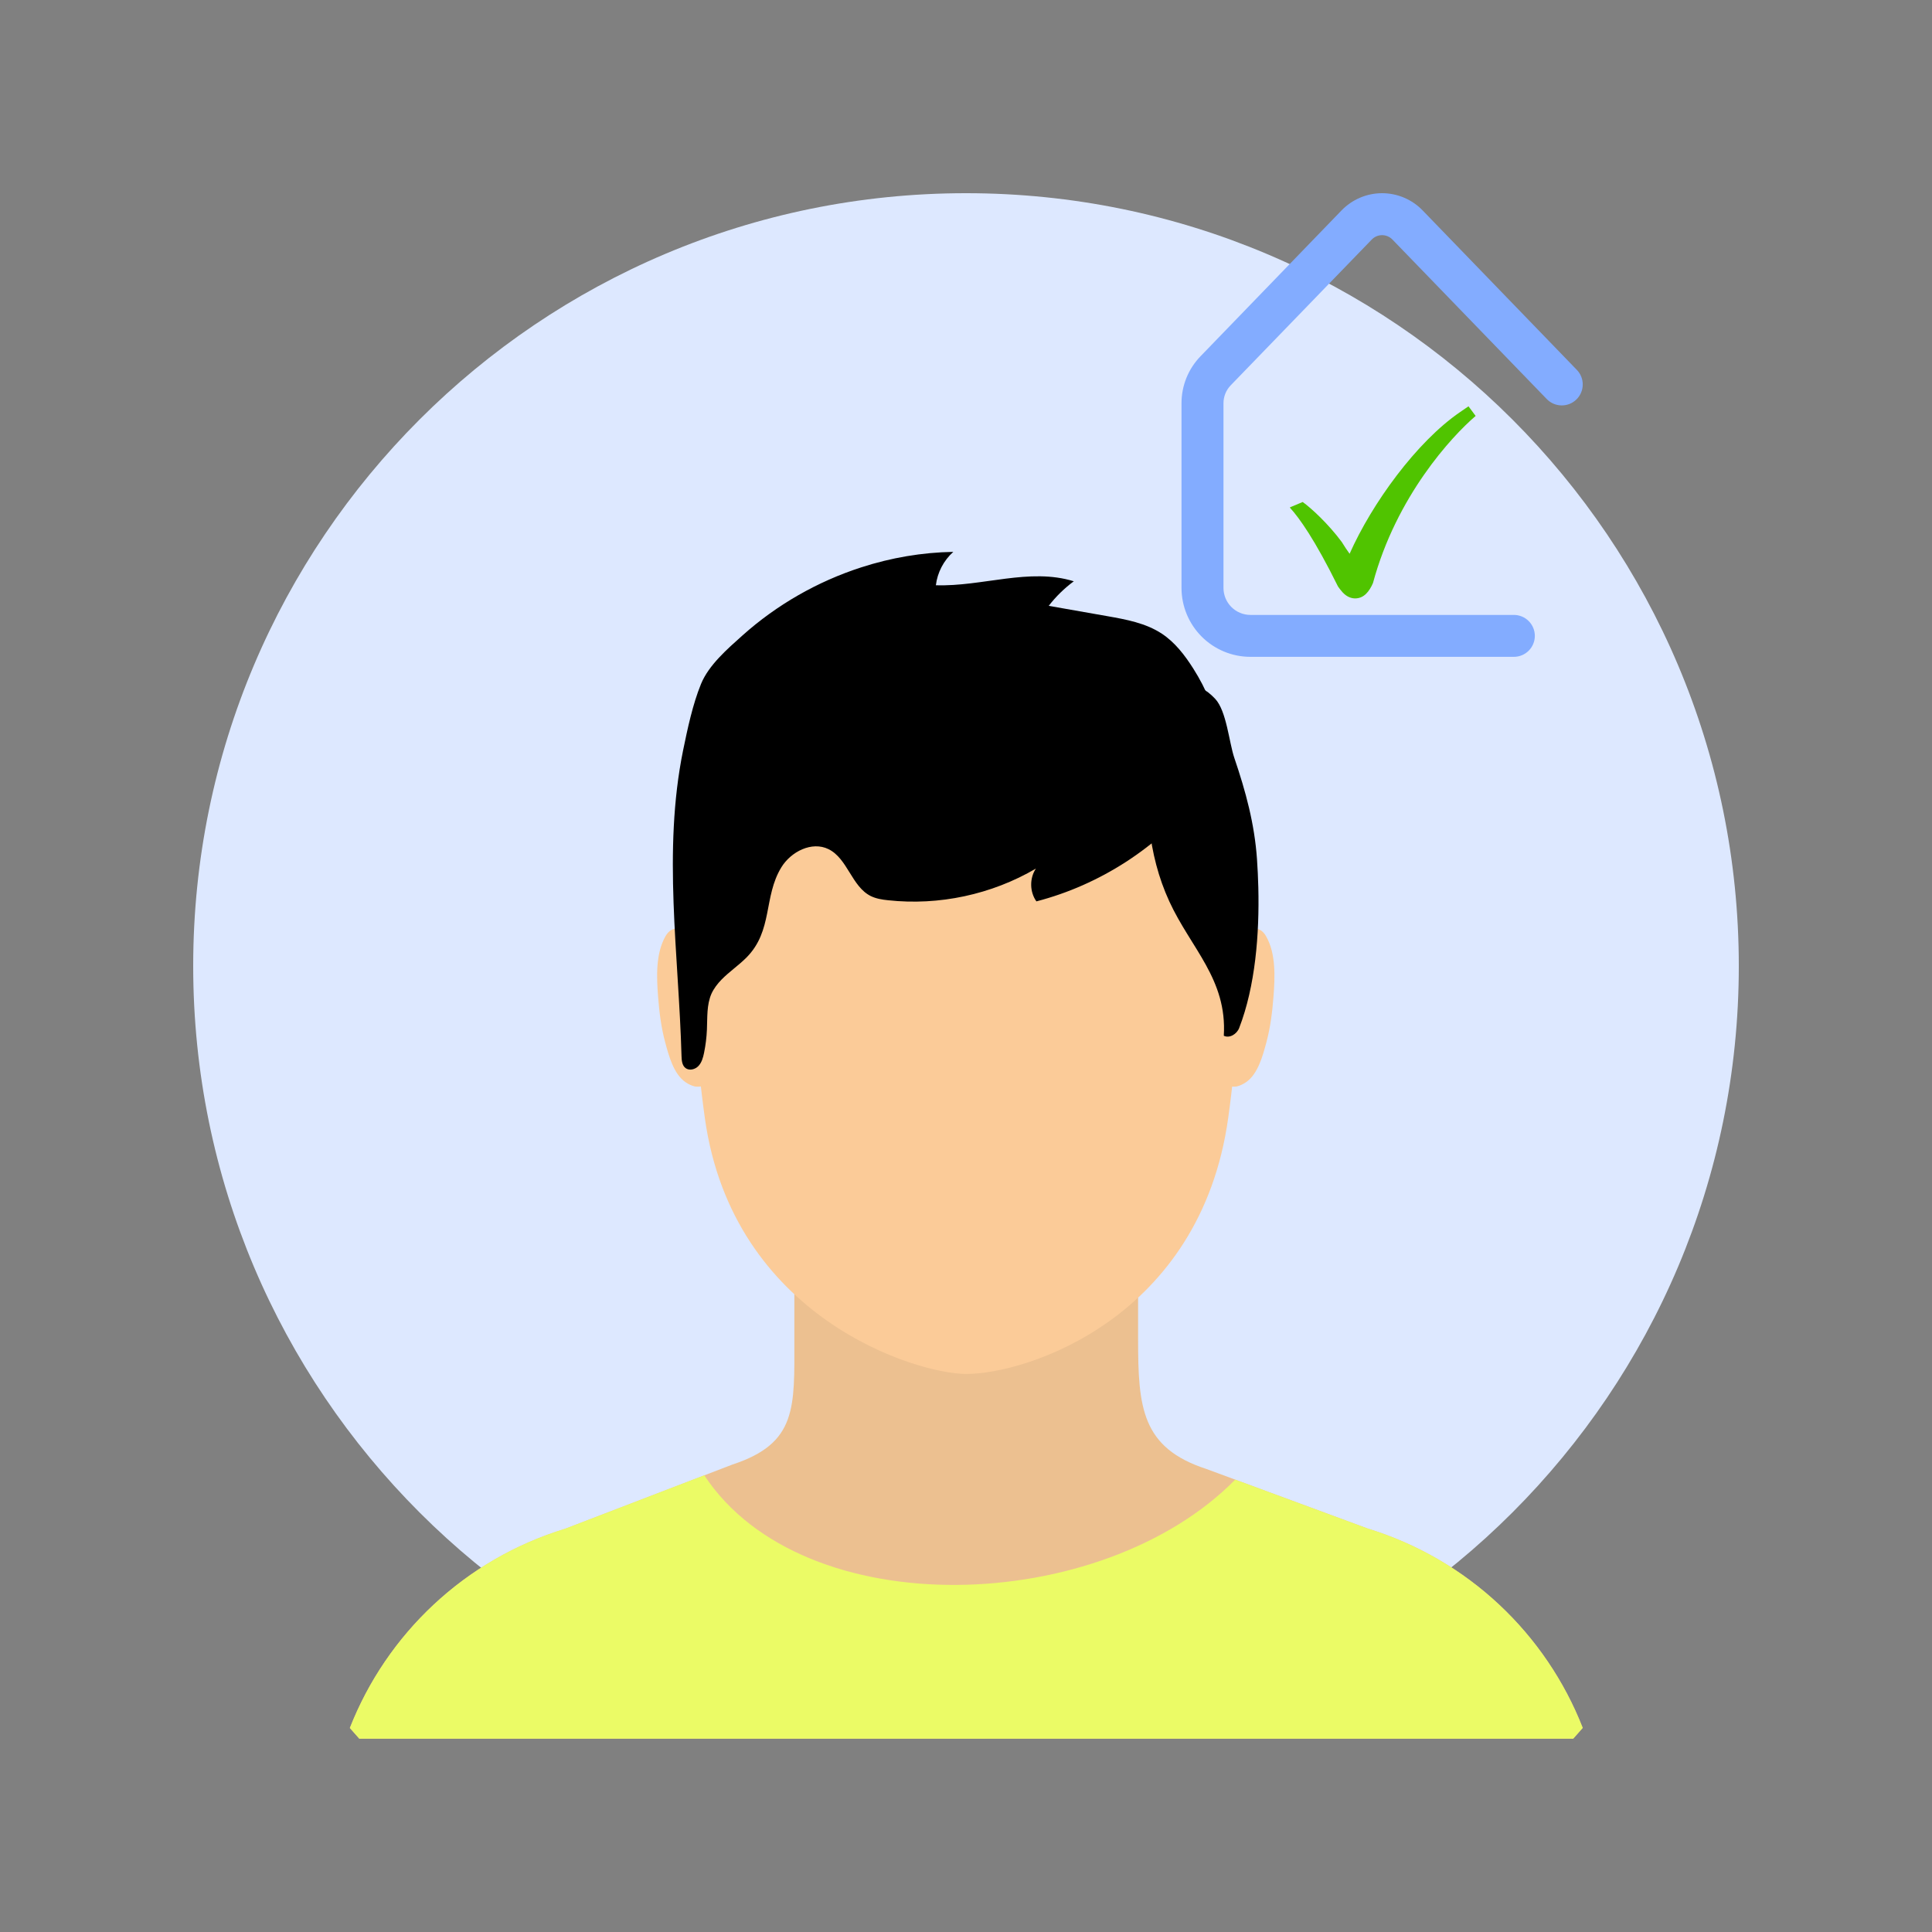
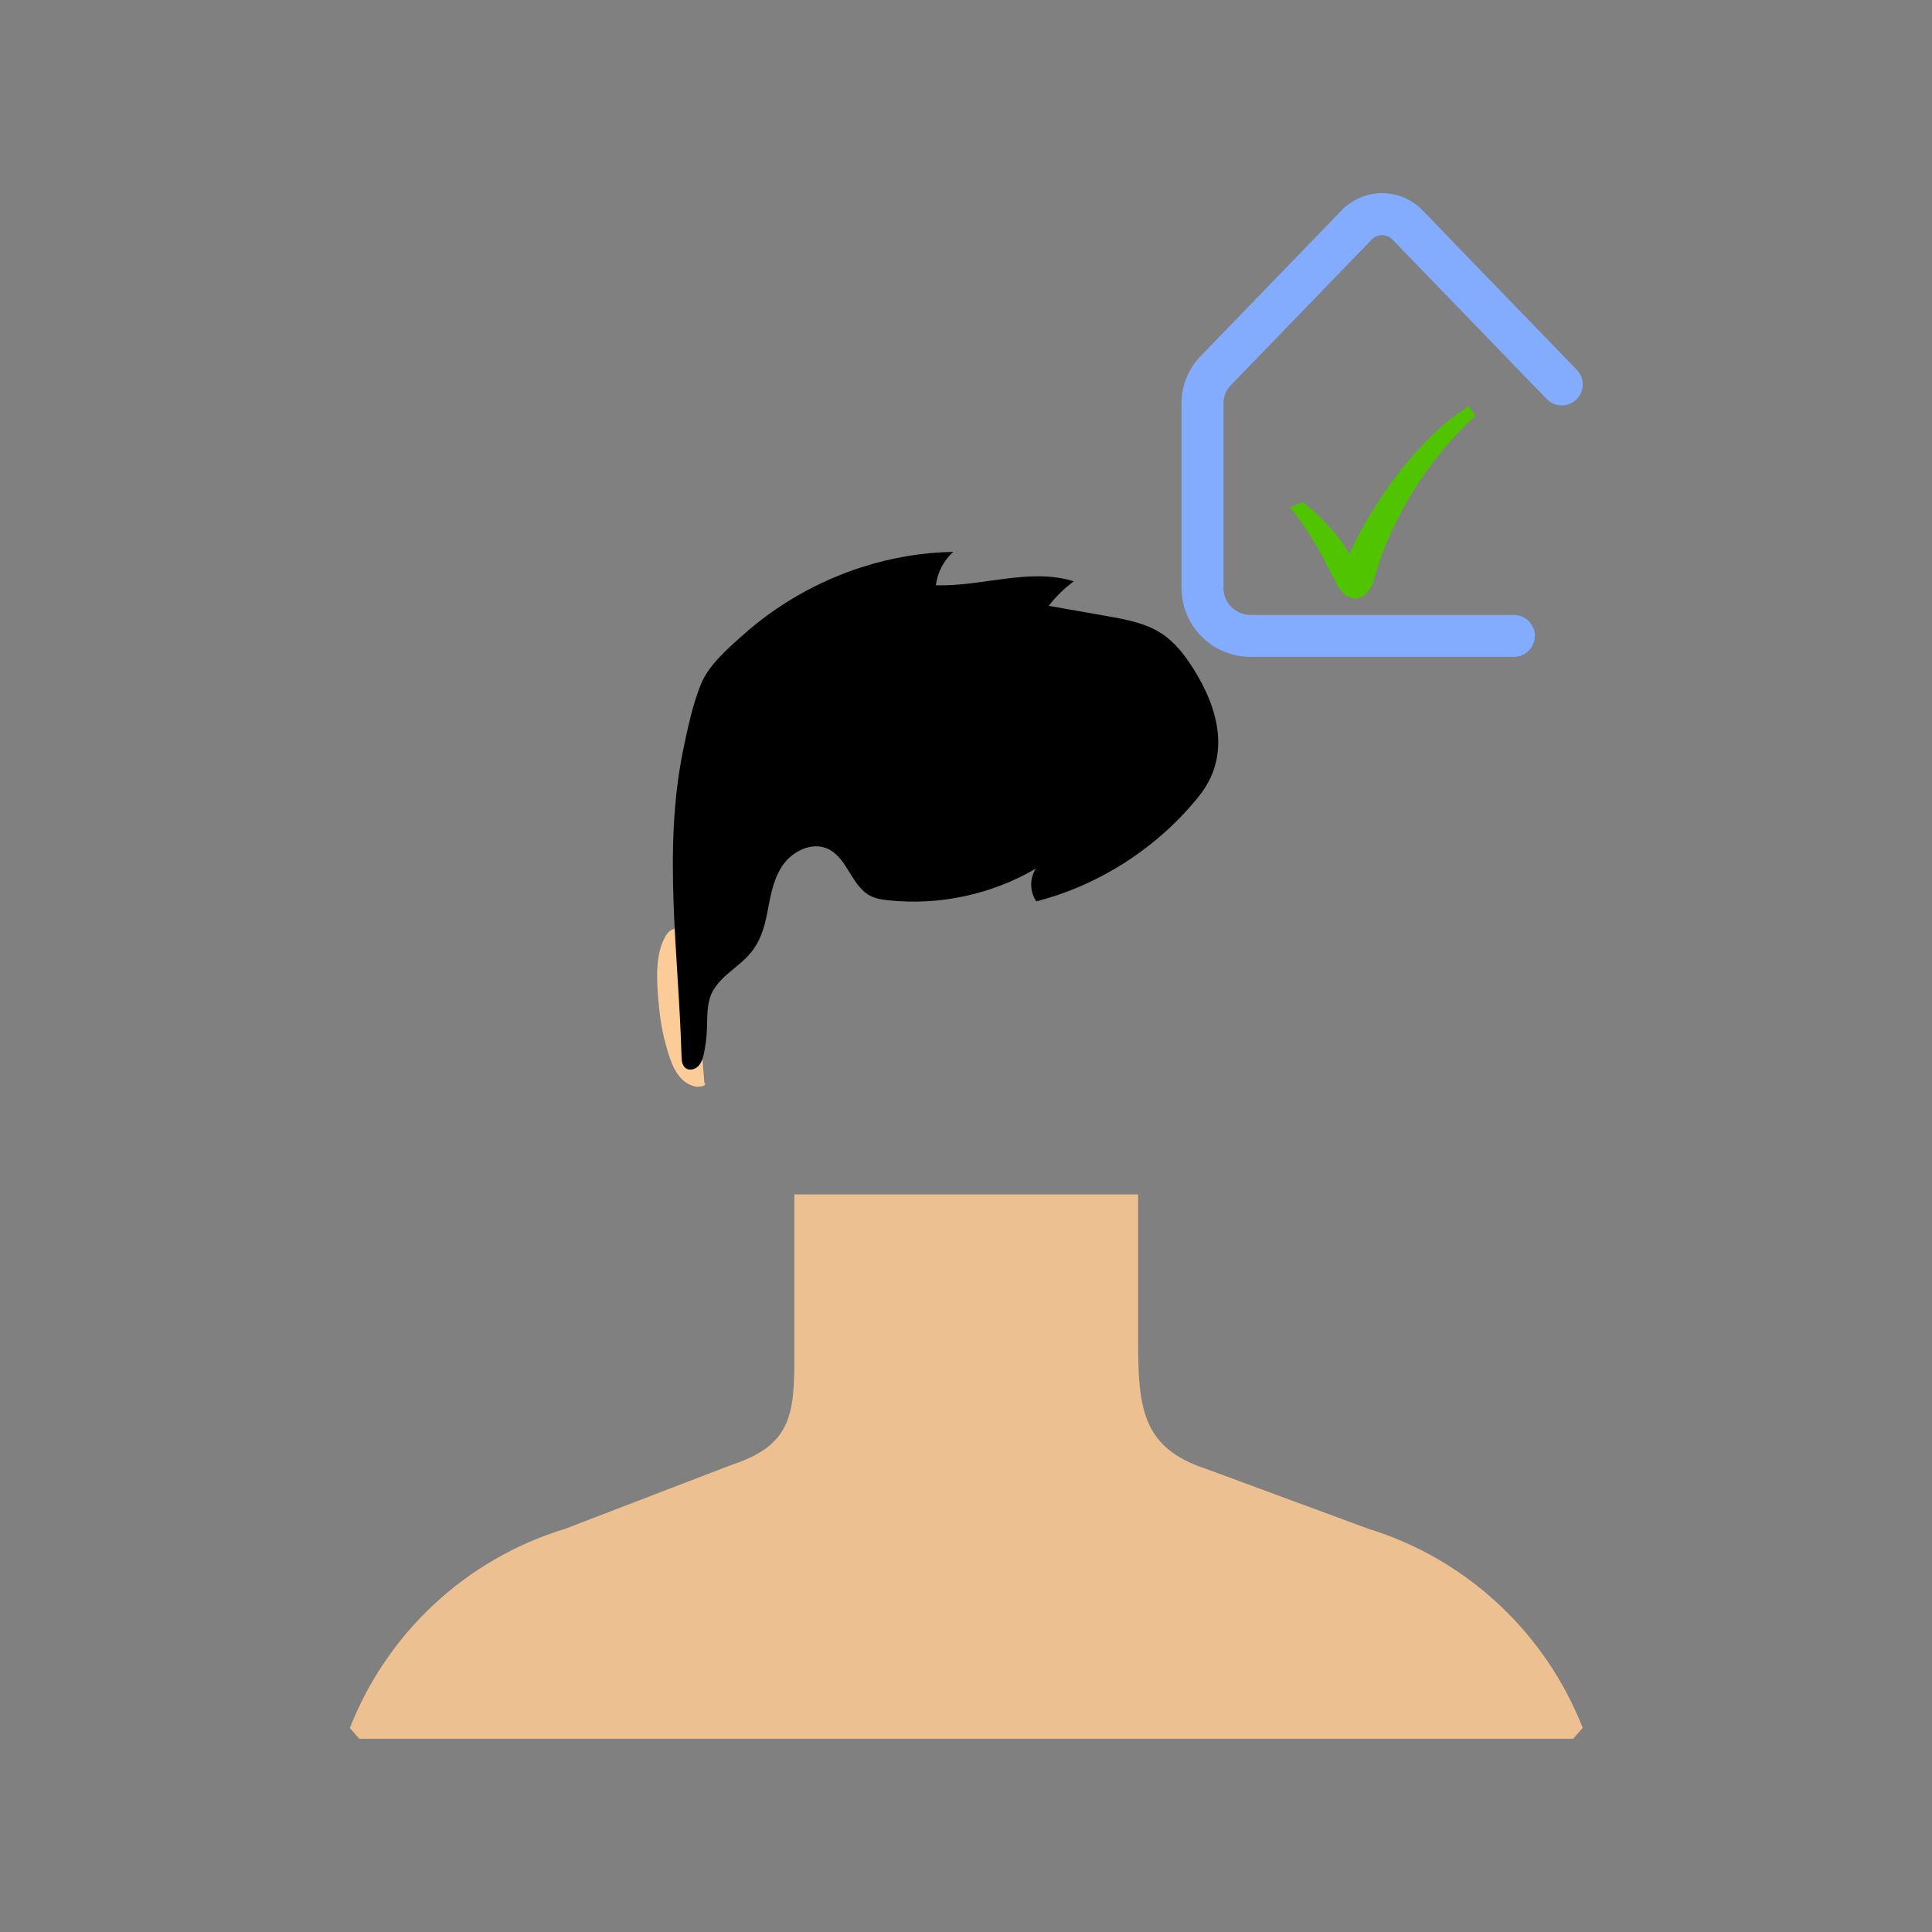
<svg xmlns="http://www.w3.org/2000/svg" width="5000" viewBox="0 0 3750 3750" height="5000" preserveAspectRatio="xMidYMid meet">
  <rect x="0" y="0" width="3750" height="3750" fill="#808080" stroke="none" />
  <defs>
    <clipPath id="63f34d923e">
      <path d="M 375 375 L 3375 375 L 3375 3375 L 375 3375 Z M 375 375 " />
    </clipPath>
    <clipPath id="10a6909b7c">
      <path d="M 1875 375 C 1046.574 375 375 1046.574 375 1875 C 375 2703.426 1046.574 3375 1875 3375 C 2703.426 3375 3375 2703.426 3375 1875 C 3375 1046.574 2703.426 375 1875 375 Z M 1875 375 " />
    </clipPath>
    <clipPath id="b3e0a741ea">
      <path d="M 2503.676 788 L 2864.426 788 L 2864.426 1162 L 2503.676 1162 Z M 2503.676 788 " />
    </clipPath>
  </defs>
  <g id="61a708b477">
    <g clip-rule="nonzero" clip-path="url(#63f34d923e)">
      <g clip-rule="nonzero" clip-path="url(#10a6909b7c)">
-         <path style=" stroke:none;fill-rule:nonzero;fill:#dde8ff;fill-opacity:1;" d="M 375 375 L 3375 375 L 3375 3375 L 375 3375 Z M 375 375 " />
-       </g>
+         </g>
    </g>
    <path style=" stroke:none;fill-rule:nonzero;fill:#83acff;fill-opacity:1;" d="M 2938.312 1274.906 L 2426.949 1274.906 C 2424.762 1274.906 2422.574 1274.848 2420.391 1274.738 C 2418.207 1274.629 2416.027 1274.465 2413.852 1274.25 C 2411.676 1274.031 2409.508 1273.762 2407.344 1273.438 C 2405.184 1273.117 2403.027 1272.742 2400.883 1272.312 C 2398.742 1271.883 2396.609 1271.402 2394.488 1270.871 C 2392.367 1270.336 2390.262 1269.754 2388.168 1269.117 C 2386.078 1268.48 2384 1267.793 2381.941 1267.055 C 2379.887 1266.316 2377.848 1265.527 2375.828 1264.691 C 2373.809 1263.852 2371.809 1262.965 2369.832 1262.027 C 2367.855 1261.094 2365.906 1260.109 2363.977 1259.078 C 2362.047 1258.047 2360.148 1256.969 2358.273 1255.844 C 2356.398 1254.719 2354.551 1253.547 2352.734 1252.332 C 2350.914 1251.117 2349.129 1249.859 2347.371 1248.555 C 2345.617 1247.254 2343.895 1245.906 2342.203 1244.52 C 2340.512 1243.133 2338.859 1241.703 2337.238 1240.234 C 2335.617 1238.766 2334.035 1237.262 2332.488 1235.715 C 2330.941 1234.168 2329.434 1232.586 2327.969 1230.965 C 2326.5 1229.344 2325.07 1227.688 2323.684 1226 C 2322.297 1224.309 2320.949 1222.586 2319.648 1220.832 C 2318.344 1219.074 2317.086 1217.289 2315.871 1215.469 C 2314.656 1213.652 2313.484 1211.805 2312.359 1209.93 C 2311.234 1208.055 2310.156 1206.152 2309.125 1204.227 C 2308.094 1202.297 2307.109 1200.348 2306.172 1198.371 C 2305.238 1196.395 2304.352 1194.395 2303.512 1192.375 C 2302.676 1190.355 2301.887 1188.316 2301.148 1186.258 C 2300.41 1184.203 2299.723 1182.125 2299.086 1180.035 C 2298.449 1177.941 2297.867 1175.836 2297.332 1173.715 C 2296.801 1171.594 2296.32 1169.461 2295.891 1167.316 C 2295.461 1165.176 2295.086 1163.02 2294.762 1160.859 C 2294.441 1158.695 2294.172 1156.527 2293.953 1154.352 C 2293.738 1152.176 2293.574 1149.996 2293.465 1147.812 C 2293.355 1145.629 2293.297 1143.441 2293.297 1141.254 L 2293.297 782.789 C 2293.285 778.578 2293.48 774.375 2293.879 770.184 C 2294.273 765.988 2294.875 761.824 2295.672 757.688 C 2296.473 753.555 2297.473 749.469 2298.668 745.43 C 2299.863 741.391 2301.25 737.418 2302.828 733.512 C 2304.406 729.609 2306.172 725.789 2308.121 722.055 C 2310.066 718.32 2312.191 714.691 2314.492 711.16 C 2316.789 707.633 2319.254 704.223 2321.883 700.934 C 2324.516 697.641 2327.297 694.484 2330.23 691.465 L 2603.785 408.562 C 2605.059 407.242 2606.363 405.953 2607.699 404.695 C 2609.035 403.438 2610.402 402.215 2611.801 401.027 C 2613.199 399.84 2614.625 398.688 2616.082 397.57 C 2617.539 396.457 2619.023 395.375 2620.531 394.336 C 2622.043 393.293 2623.578 392.289 2625.141 391.328 C 2626.699 390.363 2628.285 389.438 2629.891 388.555 C 2631.5 387.668 2633.129 386.824 2634.777 386.023 C 2636.426 385.219 2638.098 384.461 2639.785 383.742 C 2641.473 383.023 2643.18 382.348 2644.898 381.715 C 2646.621 381.082 2648.359 380.492 2650.109 379.945 C 2651.863 379.402 2653.625 378.898 2655.402 378.441 C 2657.18 377.984 2658.969 377.574 2660.766 377.207 C 2662.562 376.84 2664.371 376.52 2666.184 376.242 C 2667.996 375.969 2669.816 375.738 2671.641 375.555 C 2673.469 375.371 2675.297 375.23 2677.129 375.141 C 2678.961 375.047 2680.793 375 2682.629 375 C 2684.465 375 2686.297 375.047 2688.129 375.141 C 2689.961 375.23 2691.793 375.371 2693.617 375.555 C 2695.441 375.738 2697.262 375.969 2699.074 376.242 C 2700.891 376.52 2702.695 376.84 2704.492 377.207 C 2706.289 377.574 2708.078 377.984 2709.855 378.441 C 2711.633 378.898 2713.395 379.402 2715.148 379.945 C 2716.898 380.492 2718.637 381.082 2720.359 381.715 C 2722.082 382.348 2723.785 383.023 2725.473 383.742 C 2727.164 384.461 2728.832 385.219 2730.48 386.023 C 2732.133 386.824 2733.758 387.668 2735.367 388.555 C 2736.973 389.438 2738.559 390.363 2740.121 391.328 C 2741.68 392.289 2743.215 393.293 2744.727 394.336 C 2746.238 395.375 2747.719 396.457 2749.176 397.57 C 2750.633 398.688 2752.059 399.84 2753.457 401.027 C 2754.855 402.215 2756.223 403.438 2757.559 404.695 C 2758.895 405.953 2760.199 407.242 2761.473 408.562 L 3060.527 717.824 C 3061.461 718.777 3062.344 719.777 3063.18 720.82 C 3064.016 721.867 3064.797 722.949 3065.523 724.066 C 3066.25 725.188 3066.922 726.34 3067.539 727.527 C 3068.152 728.715 3068.707 729.93 3069.203 731.168 C 3069.695 732.41 3070.129 733.672 3070.5 734.957 C 3070.871 736.238 3071.176 737.539 3071.418 738.852 C 3071.66 740.168 3071.84 741.488 3071.949 742.82 C 3072.062 744.152 3072.109 745.484 3072.09 746.824 C 3072.07 748.16 3071.984 749.488 3071.836 750.816 C 3071.684 752.145 3071.469 753.461 3071.188 754.77 C 3070.91 756.074 3070.562 757.363 3070.156 758.637 C 3069.75 759.91 3069.281 761.16 3068.75 762.387 C 3068.219 763.613 3067.629 764.809 3066.98 765.977 C 3066.332 767.145 3065.629 768.277 3064.867 769.379 C 3064.109 770.477 3063.297 771.535 3062.43 772.555 C 3061.566 773.574 3060.652 774.547 3059.695 775.477 C 3058.734 776.402 3057.73 777.285 3056.684 778.113 C 3055.637 778.945 3054.551 779.719 3053.426 780.441 C 3052.301 781.164 3051.145 781.832 3049.957 782.441 C 3048.766 783.051 3047.551 783.598 3046.309 784.086 C 3045.062 784.578 3043.801 785.004 3042.516 785.367 C 3041.23 785.734 3039.93 786.031 3038.613 786.27 C 3037.297 786.508 3035.977 786.676 3034.645 786.781 C 3033.312 786.891 3031.977 786.93 3030.641 786.902 C 3029.305 786.879 3027.973 786.785 3026.648 786.629 C 3025.32 786.473 3024.004 786.254 3022.699 785.965 C 3021.395 785.68 3020.105 785.328 3018.836 784.918 C 3017.566 784.504 3016.316 784.027 3015.094 783.492 C 3013.871 782.957 3012.676 782.359 3011.512 781.707 C 3010.344 781.055 3009.215 780.344 3008.121 779.578 C 3007.023 778.812 3005.969 777.996 3004.953 777.125 C 3003.941 776.258 3002.969 775.34 3002.047 774.375 L 2702.969 465.234 C 2702.316 464.539 2701.633 463.883 2700.914 463.258 C 2700.199 462.637 2699.449 462.051 2698.672 461.504 C 2697.895 460.957 2697.094 460.453 2696.262 459.988 C 2695.434 459.523 2694.582 459.102 2693.711 458.723 C 2692.84 458.348 2691.949 458.016 2691.043 457.727 C 2690.137 457.441 2689.219 457.199 2688.289 457.008 C 2687.355 456.816 2686.418 456.672 2685.473 456.574 C 2684.527 456.477 2683.578 456.43 2682.629 456.43 C 2681.68 456.43 2680.73 456.477 2679.785 456.574 C 2678.84 456.672 2677.902 456.816 2676.973 457.008 C 2676.039 457.199 2675.121 457.441 2674.215 457.727 C 2673.309 458.016 2672.422 458.348 2671.547 458.723 C 2670.676 459.102 2669.824 459.523 2668.996 459.988 C 2668.168 460.453 2667.363 460.957 2666.586 461.504 C 2665.809 462.051 2665.062 462.637 2664.344 463.258 C 2663.625 463.883 2662.941 464.539 2662.293 465.234 L 2388.711 748.016 C 2386.477 750.332 2384.488 752.844 2382.738 755.547 C 2380.992 758.25 2379.52 761.098 2378.324 764.086 C 2377.129 767.074 2376.234 770.148 2375.633 773.312 C 2375.035 776.473 2374.746 779.664 2374.766 782.883 L 2374.766 1141.254 C 2374.766 1142.969 2374.855 1144.676 2375.023 1146.379 C 2375.191 1148.082 2375.445 1149.773 2375.781 1151.453 C 2376.117 1153.133 2376.535 1154.789 2377.031 1156.43 C 2377.531 1158.066 2378.109 1159.676 2378.766 1161.258 C 2379.422 1162.84 2380.152 1164.387 2380.961 1165.895 C 2381.77 1167.406 2382.648 1168.871 2383.602 1170.293 C 2384.551 1171.719 2385.57 1173.09 2386.656 1174.414 C 2387.746 1175.738 2388.895 1177.004 2390.105 1178.215 C 2391.312 1179.426 2392.582 1180.574 2393.906 1181.66 C 2395.227 1182.746 2396.602 1183.766 2398.023 1184.719 C 2399.449 1185.672 2400.914 1186.551 2402.426 1187.359 C 2403.934 1188.164 2405.48 1188.898 2407.062 1189.555 C 2408.641 1190.211 2410.254 1190.789 2411.891 1191.285 C 2413.527 1191.785 2415.188 1192.203 2416.867 1192.539 C 2418.543 1192.875 2420.234 1193.125 2421.941 1193.297 C 2423.645 1193.465 2425.352 1193.551 2427.062 1193.555 L 2938.426 1193.555 C 2939.758 1193.555 2941.09 1193.617 2942.414 1193.75 C 2943.738 1193.879 2945.055 1194.074 2946.363 1194.336 C 2947.668 1194.594 2948.961 1194.918 2950.234 1195.305 C 2951.512 1195.691 2952.762 1196.141 2953.992 1196.648 C 2955.223 1197.16 2956.426 1197.73 2957.602 1198.355 C 2958.777 1198.984 2959.918 1199.668 2961.027 1200.41 C 2962.133 1201.148 2963.203 1201.941 2964.234 1202.785 C 2965.262 1203.633 2966.25 1204.527 2967.191 1205.469 C 2968.133 1206.41 2969.027 1207.395 2969.871 1208.426 C 2970.715 1209.457 2971.508 1210.523 2972.25 1211.633 C 2972.988 1212.738 2973.672 1213.879 2974.301 1215.055 C 2974.93 1216.23 2975.496 1217.434 2976.008 1218.664 C 2976.52 1219.895 2976.965 1221.148 2977.352 1222.422 C 2977.738 1223.699 2978.062 1224.988 2978.324 1226.293 C 2978.582 1227.602 2978.777 1228.918 2978.91 1230.242 C 2979.039 1231.57 2979.105 1232.898 2979.105 1234.23 C 2979.105 1235.562 2979.039 1236.891 2978.91 1238.219 C 2978.777 1239.543 2978.582 1240.859 2978.324 1242.164 C 2978.062 1243.473 2977.738 1244.762 2977.352 1246.039 C 2976.965 1247.312 2976.52 1248.566 2976.008 1249.797 C 2975.496 1251.027 2974.93 1252.23 2974.301 1253.406 C 2973.672 1254.578 2972.988 1255.723 2972.25 1256.828 C 2971.508 1257.938 2970.715 1259.004 2969.871 1260.035 C 2969.027 1261.066 2968.133 1262.051 2967.191 1262.992 C 2966.25 1263.934 2965.262 1264.828 2964.23 1265.676 C 2963.203 1266.52 2962.133 1267.312 2961.027 1268.051 C 2959.918 1268.793 2958.777 1269.477 2957.602 1270.105 C 2956.426 1270.73 2955.223 1271.301 2953.992 1271.812 C 2952.762 1272.32 2951.512 1272.77 2950.234 1273.156 C 2948.961 1273.543 2947.668 1273.867 2946.363 1274.125 C 2945.055 1274.387 2943.738 1274.582 2942.414 1274.711 C 2941.09 1274.844 2939.758 1274.906 2938.426 1274.906 Z M 2938.312 1274.906 " />
    <path style=" stroke:none;fill-rule:nonzero;fill:#fbcb98;fill-opacity:1;" d="M 1345.375 1818.562 C 1329.703 1801.426 1305.508 1793.176 1291.941 1816.82 C 1272.422 1850.73 1274.438 1896.098 1277.281 1933.672 C 1279.57 1964.008 1283.328 1994.434 1291.301 2023.852 C 1298.176 2049.328 1307.523 2084.43 1330.25 2100.285 C 1335.477 2103.949 1342.531 2107.523 1349.039 2108.898 C 1352.613 2109.633 1374.332 2110 1367 2100.652 " />
-     <path style=" stroke:none;fill-rule:nonzero;fill:#fbcb98;fill-opacity:1;" d="M 2403.801 1818.562 C 2419.473 1801.426 2443.668 1793.176 2457.23 1816.82 C 2476.754 1850.73 2474.738 1896.098 2471.895 1933.672 C 2469.605 1964.008 2465.848 1994.434 2457.875 2023.852 C 2451 2049.328 2441.652 2084.43 2418.922 2100.285 C 2413.699 2103.949 2406.645 2107.523 2400.137 2108.898 C 2396.562 2109.633 2374.84 2110 2382.172 2100.652 " />
    <path style=" stroke:none;fill-rule:nonzero;fill:#ecc090;fill-opacity:1;" d="M 3053.484 3374.816 C 3059.719 3367.852 3065.949 3360.887 3072 3353.828 C 3000.789 3171.82 2849.57 3026.652 2654.457 2966.805 L 2341.48 2851.238 C 2215.652 2810.18 2209.051 2731.641 2209.051 2599.301 L 2209.051 2318.312 L 1541.863 2318.312 L 1541.863 2599.578 C 1541.863 2731.824 1547.547 2801.199 1421.988 2842.531 L 1097.012 2967.355 C 901.805 3026.926 750.402 3172.094 679.008 3354.105 C 685.059 3361.16 691.289 3368.035 697.43 3374.91 L 3053.484 3374.91 Z M 3053.484 3374.816 " />
-     <path style=" stroke:none;fill-rule:nonzero;fill:#ebfb66;fill-opacity:1;" d="M 3053.578 3374.816 C 3059.719 3367.852 3065.949 3360.887 3072.09 3353.828 C 3000.879 3171.82 2849.664 3026.652 2654.547 2966.805 L 2397.57 2871.949 C 2137.75 3136.078 1559.551 3155.598 1367 2863.52 L 1097.102 2967.172 C 901.895 3026.742 750.492 3171.91 679.102 3353.922 C 685.148 3360.977 691.289 3367.852 697.43 3374.727 L 3053.578 3374.727 Z M 3053.578 3374.816 " />
-     <path style=" stroke:none;fill-rule:nonzero;fill:#fbcb98;fill-opacity:1;" d="M 2406.551 1761.285 C 2405.176 1384.617 2174.137 1172.363 1876.008 1172.363 C 1875.824 1172.363 1876.008 1230.648 1876.008 1172.363 C 1876.008 1172.18 1876.191 1172.363 1876.008 1172.363 C 1577.883 1172.363 1346.84 1384.617 1345.465 1761.285 C 1344.824 1933.031 1350.781 2046.121 1368.191 2170.762 C 1422.539 2558.242 1779.137 2666.844 1875.457 2666.844 C 1993.406 2666.844 2329.477 2558.242 2383.824 2170.762 C 2401.234 2046.121 2407.191 1933.031 2406.551 1761.285 Z M 2406.551 1761.285 " />
-     <path style=" stroke:none;fill-rule:nonzero;fill:#000000;fill-opacity:1;" d="M 2442.387 1722.332 C 2441.926 1703.637 2441.012 1685.398 2439.82 1667.805 C 2435.055 1598.887 2417.914 1536.109 2395.828 1471.129 C 2385.562 1440.887 2380.797 1380.125 2358.711 1356.48 C 2284.203 1276.93 2245.805 1415.227 2224.359 1460.316 C 2209.695 1491.016 2226.832 1570.75 2230.59 1604.383 C 2236.363 1655.25 2248.277 1703.09 2269.633 1749.645 C 2311.332 1840.375 2382.172 1900.953 2375.391 2010.379 C 2386.664 2015.969 2400.777 2006.988 2405.27 1995.258 C 2436.52 1914.426 2444.676 1813.156 2442.387 1722.332 Z M 2442.387 1722.332 " />
    <path style=" stroke:none;fill-rule:nonzero;fill:#000000;fill-opacity:1;" d="M 1400.727 1901.137 C 1415.484 1886.105 1433.902 1873.645 1448.934 1858.52 C 1500.621 1806.375 1481.559 1741.031 1516.477 1683.66 C 1535.172 1652.957 1575.863 1632.336 1608.125 1648.191 C 1645.242 1666.43 1653.031 1720.684 1690.059 1739.195 C 1700.414 1744.328 1712.145 1746.16 1723.598 1747.352 C 1822.578 1758.168 1924.855 1736.266 2010.73 1685.859 C 1998.082 1704.645 1998.539 1731.223 2011.645 1749.555 C 2134.91 1717.566 2247.27 1644.891 2327.004 1545.641 C 2389.047 1468.379 2366.32 1376.918 2316.188 1297.734 C 2299.781 1271.891 2280.719 1246.871 2255.152 1230.008 C 2223.992 1209.387 2185.957 1202.422 2149.117 1195.914 C 2111.266 1189.223 2073.414 1182.625 2035.566 1175.938 C 2049.496 1157.883 2065.898 1141.844 2084.23 1128.281 C 1998.449 1101.52 1906.344 1138.91 1816.527 1135.977 C 1819.461 1111.234 1831.742 1087.77 1850.348 1071.184 C 1789.676 1072.191 1729.281 1082.547 1671.637 1101.242 C 1586.77 1128.645 1507.59 1173.918 1441.145 1233.398 C 1411.91 1259.516 1375.707 1290.859 1360.68 1327.52 C 1344.547 1366.926 1334.469 1414.582 1325.852 1456.559 C 1286.078 1652.133 1317.422 1852.656 1322.828 2049.789 C 1323.102 2058.219 1323.836 2067.75 1330.434 2072.973 C 1337.766 2078.75 1349.223 2075.906 1355.637 2069.125 C 1362.055 2062.344 1364.617 2052.902 1366.543 2043.738 C 1369.566 2028.801 1371.492 2013.68 1372.133 1998.375 C 1373.141 1974.914 1371.492 1950.352 1380.934 1928.812 C 1385.699 1918.457 1392.664 1909.387 1400.727 1901.137 Z M 1400.727 1901.137 " />
    <g clip-rule="nonzero" clip-path="url(#b3e0a741ea)">
      <path style=" stroke:none;fill-rule:nonzero;fill:#50c400;fill-opacity:1;" d="M 2850.344 788.648 L 2834.156 799.723 C 2749.5 857.605 2662.816 977.438 2619.57 1074.867 C 2612.891 1065.52 2610.871 1062.422 2604.402 1052.031 C 2577.961 1016.336 2544.438 985.699 2528.531 974.383 L 2503.676 984.766 L 2504.461 986.242 C 2521.621 1005.016 2551.738 1046.684 2597.121 1138.504 C 2599.898 1142.469 2602.867 1146.359 2606.246 1149.988 C 2615.129 1159.496 2624.234 1161.496 2630.309 1161.496 C 2630.316 1161.496 2630.316 1161.496 2630.316 1161.496 C 2647.641 1161.496 2657.859 1147.824 2664.891 1131.816 C 2710.348 963.188 2817.758 847.094 2864.207 807.336 Z M 2850.344 788.648 " />
    </g>
  </g>
</svg>